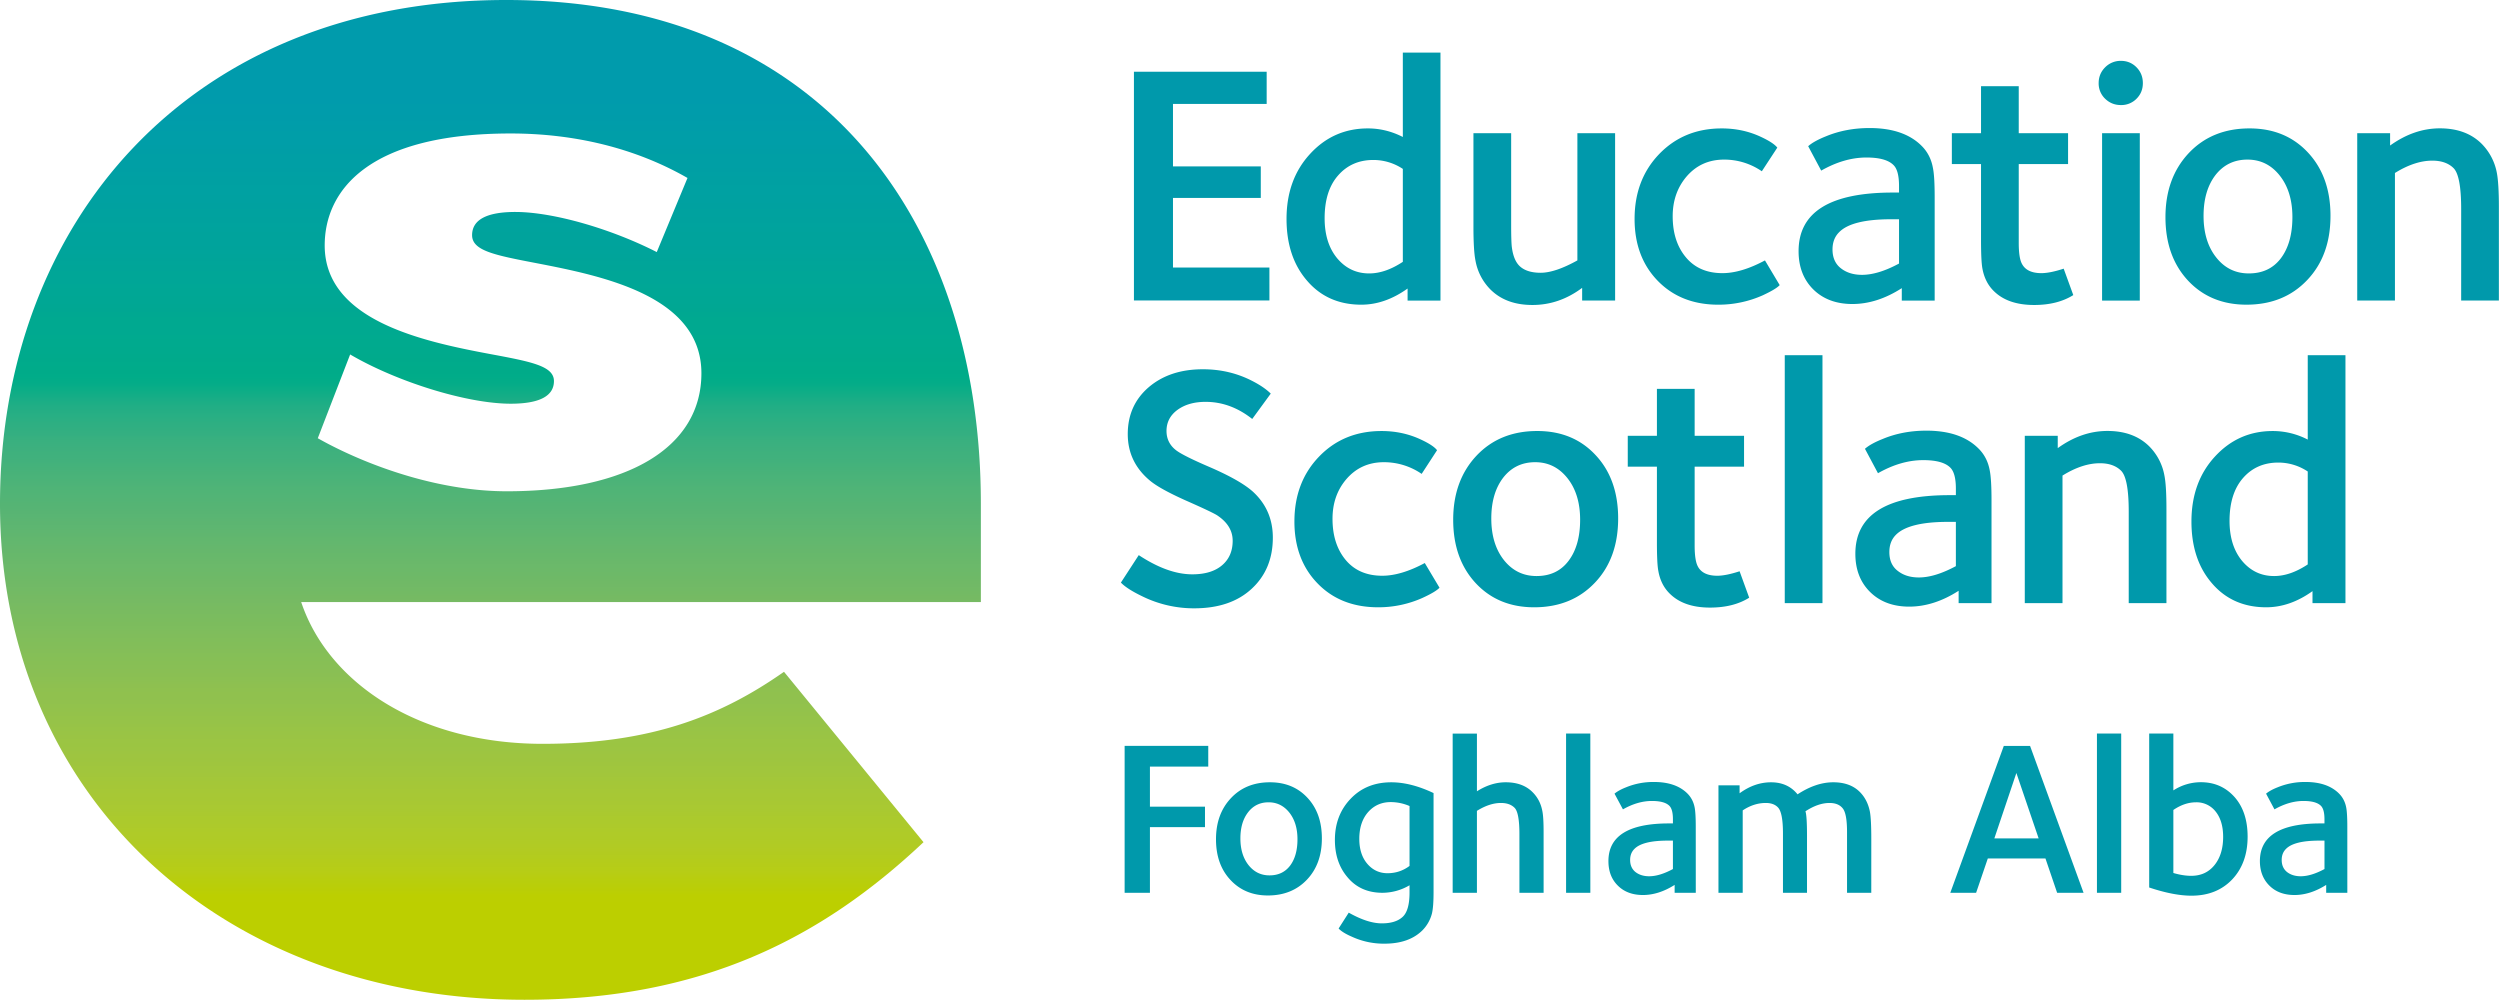
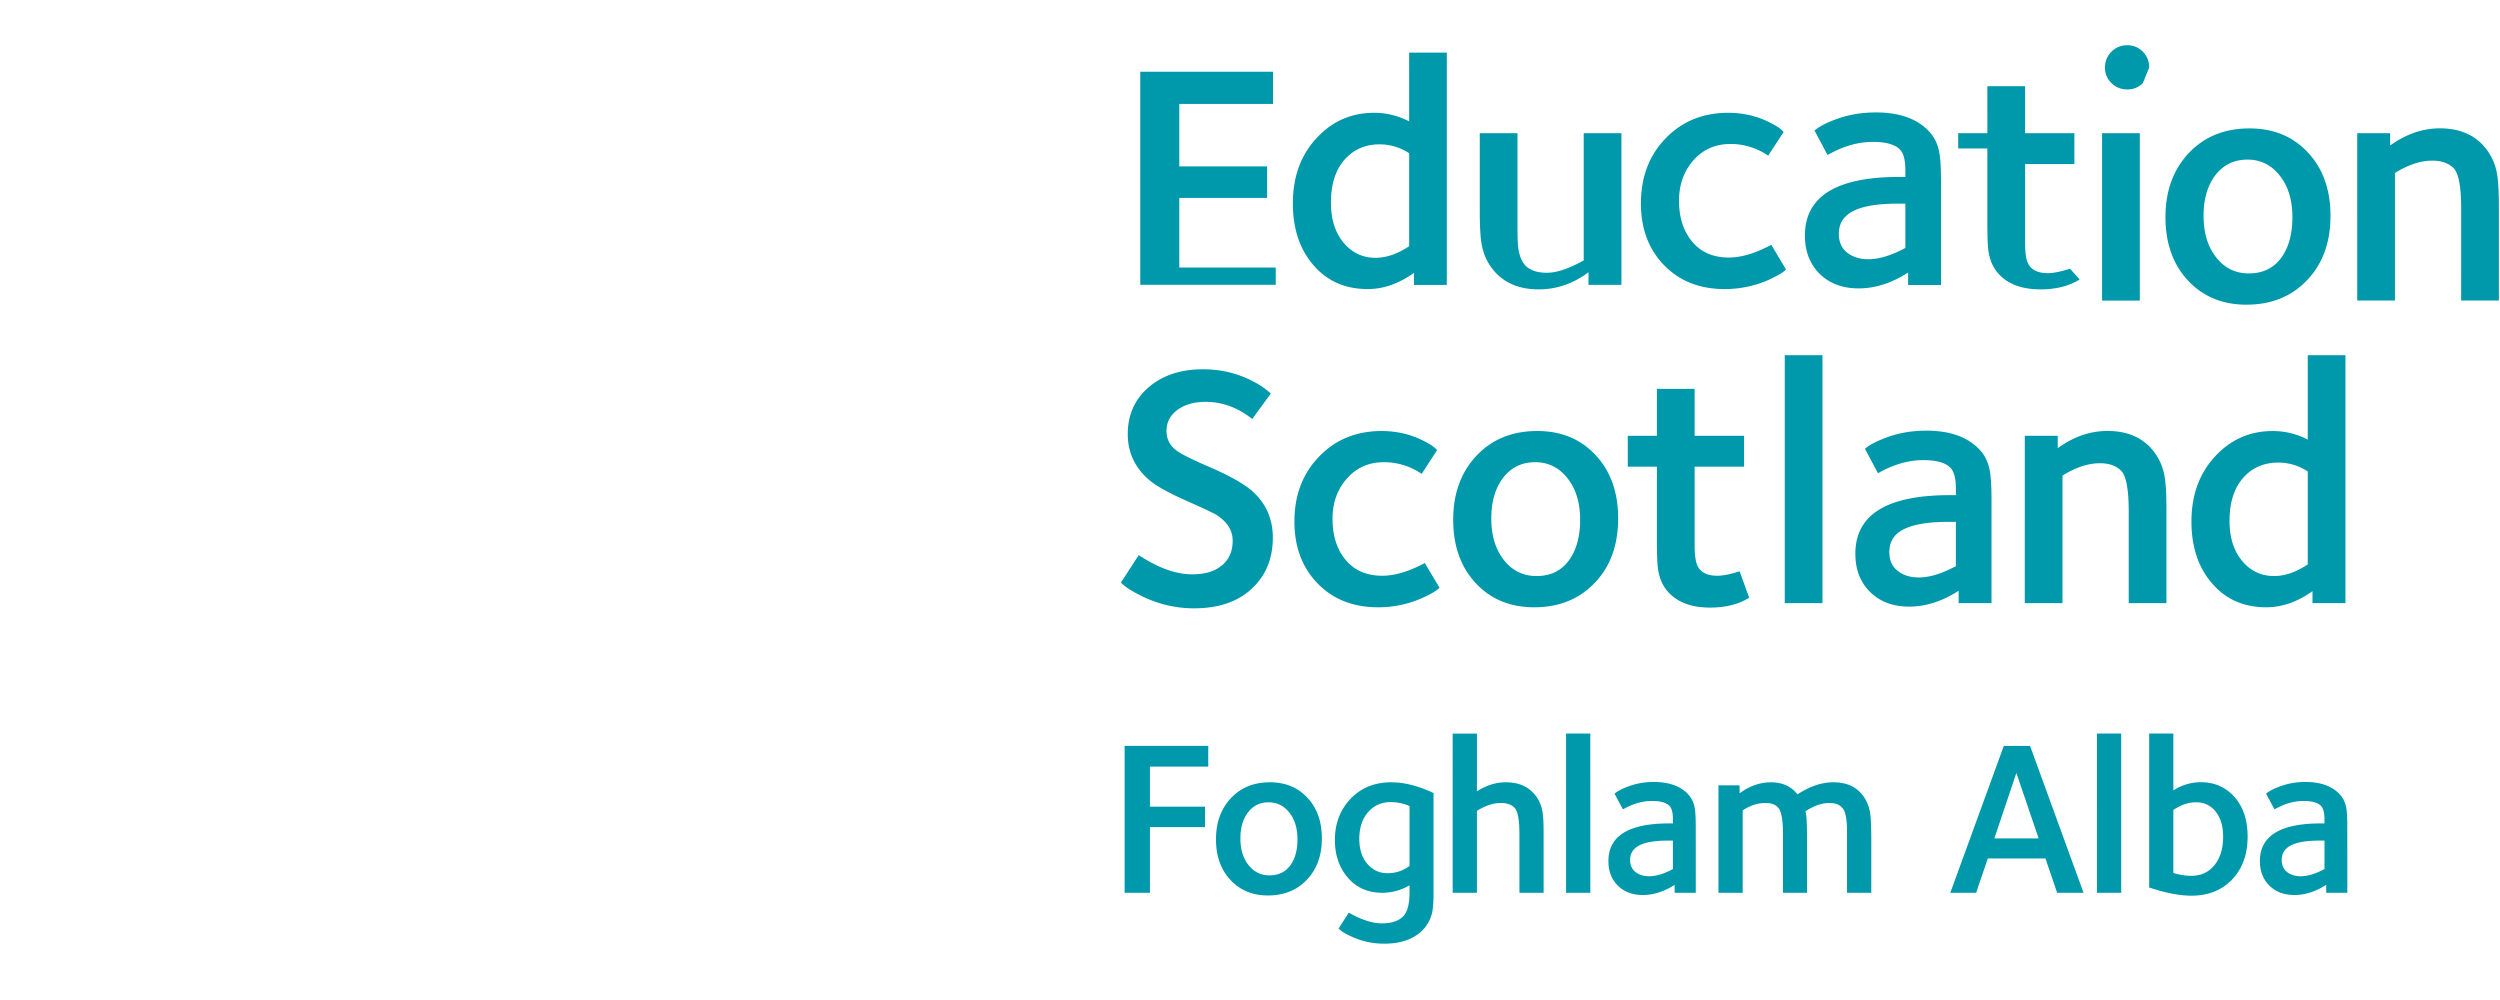
<svg xmlns="http://www.w3.org/2000/svg" width="350" height="140" viewBox="0 0 175 70">
  <defs>
    <linearGradient id="a" gradientUnits="userSpaceOnUse" x1="0" y1="0" x2="1.001" y2="0" gradientTransform="rotate(-90 1604.731 70.313) scale(69.898)">
      <stop offset="0" style="stop-color:#bccf00;stop-opacity:1" />
      <stop offset=".063" style="stop-color:#bccf00;stop-opacity:1" />
      <stop offset=".094" style="stop-color:#bccf00;stop-opacity:1" />
      <stop offset=".098" style="stop-color:#bccf01;stop-opacity:1" />
      <stop offset=".102" style="stop-color:#bccf01;stop-opacity:1" />
      <stop offset=".105" style="stop-color:#bbcf04;stop-opacity:1" />
      <stop offset=".109" style="stop-color:#bace07;stop-opacity:1" />
      <stop offset=".113" style="stop-color:#b9ce0a;stop-opacity:1" />
      <stop offset=".117" style="stop-color:#b8ce0d;stop-opacity:1" />
      <stop offset=".121" style="stop-color:#b8cd11;stop-opacity:1" />
      <stop offset=".125" style="stop-color:#b7cd15;stop-opacity:1" />
      <stop offset=".129" style="stop-color:#b6cd17;stop-opacity:1" />
      <stop offset=".133" style="stop-color:#b5cc19;stop-opacity:1" />
      <stop offset=".137" style="stop-color:#b4cc1b;stop-opacity:1" />
      <stop offset=".141" style="stop-color:#b3cc1e;stop-opacity:1" />
      <stop offset=".145" style="stop-color:#b2cb20;stop-opacity:1" />
      <stop offset=".148" style="stop-color:#b2cb22;stop-opacity:1" />
      <stop offset=".152" style="stop-color:#b1cb24;stop-opacity:1" />
      <stop offset=".156" style="stop-color:#b0cb25;stop-opacity:1" />
      <stop offset=".16" style="stop-color:#afcb27;stop-opacity:1" />
      <stop offset=".164" style="stop-color:#afcb28;stop-opacity:1" />
      <stop offset=".168" style="stop-color:#aecb29;stop-opacity:1" />
      <stop offset=".172" style="stop-color:#adca2b;stop-opacity:1" />
      <stop offset=".176" style="stop-color:#acca2c;stop-opacity:1" />
      <stop offset=".18" style="stop-color:#abca2d;stop-opacity:1" />
      <stop offset=".184" style="stop-color:#aac92f;stop-opacity:1" />
      <stop offset=".188" style="stop-color:#a9c931;stop-opacity:1" />
      <stop offset=".191" style="stop-color:#a9c932;stop-opacity:1" />
      <stop offset=".195" style="stop-color:#a8c833;stop-opacity:1" />
      <stop offset=".199" style="stop-color:#a7c834;stop-opacity:1" />
      <stop offset=".203" style="stop-color:#a7c835;stop-opacity:1" />
      <stop offset=".207" style="stop-color:#a6c836;stop-opacity:1" />
      <stop offset=".211" style="stop-color:#a5c737;stop-opacity:1" />
      <stop offset=".215" style="stop-color:#a4c738;stop-opacity:1" />
      <stop offset=".219" style="stop-color:#a3c739;stop-opacity:1" />
      <stop offset=".223" style="stop-color:#a2c63b;stop-opacity:1" />
      <stop offset=".227" style="stop-color:#a1c63c;stop-opacity:1" />
      <stop offset=".23" style="stop-color:#a0c63d;stop-opacity:1" />
      <stop offset=".234" style="stop-color:#9fc53e;stop-opacity:1" />
      <stop offset=".238" style="stop-color:#9ec53f;stop-opacity:1" />
      <stop offset=".242" style="stop-color:#9ec540;stop-opacity:1" />
      <stop offset=".246" style="stop-color:#9dc541;stop-opacity:1" />
      <stop offset=".25" style="stop-color:#9cc542;stop-opacity:1" />
      <stop offset=".254" style="stop-color:#9bc542;stop-opacity:1" />
      <stop offset=".258" style="stop-color:#9bc543;stop-opacity:1" />
      <stop offset=".262" style="stop-color:#9ac444;stop-opacity:1" />
      <stop offset=".266" style="stop-color:#99c445;stop-opacity:1" />
      <stop offset=".27" style="stop-color:#98c446;stop-opacity:1" />
      <stop offset=".273" style="stop-color:#97c347;stop-opacity:1" />
      <stop offset=".277" style="stop-color:#96c348;stop-opacity:1" />
      <stop offset=".281" style="stop-color:#95c349;stop-opacity:1" />
      <stop offset=".285" style="stop-color:#94c24a;stop-opacity:1" />
      <stop offset=".289" style="stop-color:#93c24b;stop-opacity:1" />
      <stop offset=".293" style="stop-color:#92c24c;stop-opacity:1" />
      <stop offset=".297" style="stop-color:#91c14d;stop-opacity:1" />
      <stop offset=".301" style="stop-color:#90c14e;stop-opacity:1" />
      <stop offset=".305" style="stop-color:#90c14e;stop-opacity:1" />
      <stop offset=".309" style="stop-color:#8fc14f;stop-opacity:1" />
      <stop offset=".313" style="stop-color:#8ec050;stop-opacity:1" />
      <stop offset=".316" style="stop-color:#8dc051;stop-opacity:1" />
      <stop offset=".32" style="stop-color:#8bc052;stop-opacity:1" />
      <stop offset=".324" style="stop-color:#8abf53;stop-opacity:1" />
      <stop offset=".328" style="stop-color:#89bf54;stop-opacity:1" />
      <stop offset=".332" style="stop-color:#88bf55;stop-opacity:1" />
      <stop offset=".336" style="stop-color:#87bf55;stop-opacity:1" />
      <stop offset=".34" style="stop-color:#86bf56;stop-opacity:1" />
      <stop offset=".344" style="stop-color:#85bf57;stop-opacity:1" />
      <stop offset=".348" style="stop-color:#84be58;stop-opacity:1" />
      <stop offset=".352" style="stop-color:#83be59;stop-opacity:1" />
      <stop offset=".355" style="stop-color:#82be59;stop-opacity:1" />
      <stop offset=".359" style="stop-color:#81be5a;stop-opacity:1" />
      <stop offset=".363" style="stop-color:#80bd5b;stop-opacity:1" />
      <stop offset=".367" style="stop-color:#7fbd5c;stop-opacity:1" />
      <stop offset=".371" style="stop-color:#7dbd5d;stop-opacity:1" />
      <stop offset=".375" style="stop-color:#7cbc5d;stop-opacity:1" />
      <stop offset=".379" style="stop-color:#7bbc5e;stop-opacity:1" />
      <stop offset=".383" style="stop-color:#7abc5f;stop-opacity:1" />
      <stop offset=".387" style="stop-color:#79bb60;stop-opacity:1" />
      <stop offset=".391" style="stop-color:#78bb61;stop-opacity:1" />
      <stop offset=".395" style="stop-color:#77bb62;stop-opacity:1" />
      <stop offset=".398" style="stop-color:#76ba63;stop-opacity:1" />
      <stop offset=".402" style="stop-color:#75ba63;stop-opacity:1" />
      <stop offset=".406" style="stop-color:#73ba64;stop-opacity:1" />
      <stop offset=".41" style="stop-color:#72ba65;stop-opacity:1" />
      <stop offset=".414" style="stop-color:#71b966;stop-opacity:1" />
      <stop offset=".418" style="stop-color:#70b966;stop-opacity:1" />
      <stop offset=".422" style="stop-color:#6eb967;stop-opacity:1" />
      <stop offset=".426" style="stop-color:#6db968;stop-opacity:1" />
      <stop offset=".43" style="stop-color:#6cb969;stop-opacity:1" />
      <stop offset=".434" style="stop-color:#6bb96a;stop-opacity:1" />
      <stop offset=".438" style="stop-color:#6ab86a;stop-opacity:1" />
      <stop offset=".441" style="stop-color:#68b86b;stop-opacity:1" />
      <stop offset=".445" style="stop-color:#67b86b;stop-opacity:1" />
      <stop offset=".449" style="stop-color:#66b76c;stop-opacity:1" />
      <stop offset=".453" style="stop-color:#65b76d;stop-opacity:1" />
      <stop offset=".457" style="stop-color:#63b76e;stop-opacity:1" />
      <stop offset=".461" style="stop-color:#62b76e;stop-opacity:1" />
      <stop offset=".465" style="stop-color:#60b66f;stop-opacity:1" />
      <stop offset=".469" style="stop-color:#5fb670;stop-opacity:1" />
      <stop offset=".473" style="stop-color:#5db671;stop-opacity:1" />
      <stop offset=".477" style="stop-color:#5cb571;stop-opacity:1" />
      <stop offset=".48" style="stop-color:#5bb572;stop-opacity:1" />
      <stop offset=".484" style="stop-color:#59b573;stop-opacity:1" />
      <stop offset=".488" style="stop-color:#58b473;stop-opacity:1" />
      <stop offset=".492" style="stop-color:#56b474;stop-opacity:1" />
      <stop offset=".496" style="stop-color:#55b474;stop-opacity:1" />
      <stop offset=".5" style="stop-color:#53b475;stop-opacity:1" />
      <stop offset=".504" style="stop-color:#52b476;stop-opacity:1" />
      <stop offset=".508" style="stop-color:#50b476;stop-opacity:1" />
      <stop offset=".512" style="stop-color:#4fb477;stop-opacity:1" />
      <stop offset=".516" style="stop-color:#4db378;stop-opacity:1" />
      <stop offset=".52" style="stop-color:#4bb378;stop-opacity:1" />
      <stop offset=".523" style="stop-color:#4ab379;stop-opacity:1" />
      <stop offset=".527" style="stop-color:#48b279;stop-opacity:1" />
      <stop offset=".531" style="stop-color:#46b27a;stop-opacity:1" />
      <stop offset=".535" style="stop-color:#44b27b;stop-opacity:1" />
      <stop offset=".539" style="stop-color:#42b17c;stop-opacity:1" />
      <stop offset=".543" style="stop-color:#40b17d;stop-opacity:1" />
      <stop offset=".547" style="stop-color:#3fb17d;stop-opacity:1" />
      <stop offset=".551" style="stop-color:#3db07e;stop-opacity:1" />
      <stop offset=".555" style="stop-color:#3bb07f;stop-opacity:1" />
      <stop offset=".559" style="stop-color:#39b07f;stop-opacity:1" />
      <stop offset=".563" style="stop-color:#37b080;stop-opacity:1" />
      <stop offset=".566" style="stop-color:#34af81;stop-opacity:1" />
      <stop offset=".57" style="stop-color:#32af81;stop-opacity:1" />
      <stop offset=".574" style="stop-color:#2faf82;stop-opacity:1" />
      <stop offset=".578" style="stop-color:#2daf82;stop-opacity:1" />
      <stop offset=".582" style="stop-color:#2aaf83;stop-opacity:1" />
      <stop offset=".586" style="stop-color:#27af84;stop-opacity:1" />
      <stop offset=".59" style="stop-color:#24ae84;stop-opacity:1" />
      <stop offset=".594" style="stop-color:#21ae85;stop-opacity:1" />
      <stop offset=".598" style="stop-color:#1cae85;stop-opacity:1" />
      <stop offset=".602" style="stop-color:#18ad86;stop-opacity:1" />
      <stop offset=".605" style="stop-color:#13ad86;stop-opacity:1" />
      <stop offset=".609" style="stop-color:#0ead86;stop-opacity:1" />
      <stop offset=".613" style="stop-color:#09ad87;stop-opacity:1" />
      <stop offset=".617" style="stop-color:#04ac88;stop-opacity:1" />
      <stop offset=".621" style="stop-color:#02ac88;stop-opacity:1" />
      <stop offset=".625" style="stop-color:#00ac89;stop-opacity:1" />
      <stop offset=".629" style="stop-color:#00ab89;stop-opacity:1" />
      <stop offset=".633" style="stop-color:#00ab8a;stop-opacity:1" />
      <stop offset=".637" style="stop-color:#00ab8b;stop-opacity:1" />
      <stop offset=".641" style="stop-color:#00aa8b;stop-opacity:1" />
      <stop offset=".645" style="stop-color:#00aa8c;stop-opacity:1" />
      <stop offset=".648" style="stop-color:#00aa8d;stop-opacity:1" />
      <stop offset=".652" style="stop-color:#00aa8d;stop-opacity:1" />
      <stop offset=".656" style="stop-color:#00aa8e;stop-opacity:1" />
      <stop offset=".66" style="stop-color:#00aa8e;stop-opacity:1" />
      <stop offset=".664" style="stop-color:#00aa8f;stop-opacity:1" />
      <stop offset=".668" style="stop-color:#00a990;stop-opacity:1" />
      <stop offset=".672" style="stop-color:#00a990;stop-opacity:1" />
      <stop offset=".68" style="stop-color:#00a990;stop-opacity:1" />
      <stop offset=".688" style="stop-color:#00a891;stop-opacity:1" />
      <stop offset=".691" style="stop-color:#00a792;stop-opacity:1" />
      <stop offset=".695" style="stop-color:#00a793;stop-opacity:1" />
      <stop offset=".699" style="stop-color:#00a794;stop-opacity:1" />
      <stop offset=".703" style="stop-color:#00a794;stop-opacity:1" />
      <stop offset=".707" style="stop-color:#00a795;stop-opacity:1" />
      <stop offset=".711" style="stop-color:#00a795;stop-opacity:1" />
      <stop offset=".715" style="stop-color:#00a796;stop-opacity:1" />
      <stop offset=".719" style="stop-color:#00a697;stop-opacity:1" />
      <stop offset=".727" style="stop-color:#00a697;stop-opacity:1" />
      <stop offset=".734" style="stop-color:#00a598;stop-opacity:1" />
      <stop offset=".738" style="stop-color:#00a599;stop-opacity:1" />
      <stop offset=".742" style="stop-color:#00a499;stop-opacity:1" />
      <stop offset=".746" style="stop-color:#00a49a;stop-opacity:1" />
      <stop offset=".75" style="stop-color:#00a49b;stop-opacity:1" />
      <stop offset=".754" style="stop-color:#00a39b;stop-opacity:1" />
      <stop offset=".758" style="stop-color:#00a39c;stop-opacity:1" />
      <stop offset=".766" style="stop-color:#00a39c;stop-opacity:1" />
      <stop offset=".773" style="stop-color:#00a39d;stop-opacity:1" />
      <stop offset=".777" style="stop-color:#00a39e;stop-opacity:1" />
      <stop offset=".781" style="stop-color:#00a29e;stop-opacity:1" />
      <stop offset=".789" style="stop-color:#00a29f;stop-opacity:1" />
      <stop offset=".797" style="stop-color:#00a1a0;stop-opacity:1" />
      <stop offset=".801" style="stop-color:#00a1a1;stop-opacity:1" />
      <stop offset=".805" style="stop-color:#00a1a1;stop-opacity:1" />
      <stop offset=".809" style="stop-color:#00a1a2;stop-opacity:1" />
      <stop offset=".813" style="stop-color:#00a1a2;stop-opacity:1" />
      <stop offset=".82" style="stop-color:#00a0a2;stop-opacity:1" />
      <stop offset=".824" style="stop-color:#00a0a3;stop-opacity:1" />
      <stop offset=".828" style="stop-color:#00a0a4;stop-opacity:1" />
      <stop offset=".832" style="stop-color:#009fa4;stop-opacity:1" />
      <stop offset=".836" style="stop-color:#009fa5;stop-opacity:1" />
      <stop offset=".844" style="stop-color:#009fa5;stop-opacity:1" />
      <stop offset=".852" style="stop-color:#009ea6;stop-opacity:1" />
      <stop offset=".855" style="stop-color:#009ea7;stop-opacity:1" />
      <stop offset=".859" style="stop-color:#009ea8;stop-opacity:1" />
      <stop offset=".867" style="stop-color:#009ea8;stop-opacity:1" />
      <stop offset=".875" style="stop-color:#009da9;stop-opacity:1" />
      <stop offset=".879" style="stop-color:#009daa;stop-opacity:1" />
      <stop offset=".883" style="stop-color:#009caa;stop-opacity:1" />
      <stop offset=".891" style="stop-color:#009cab;stop-opacity:1" />
      <stop offset=".906" style="stop-color:#009bac;stop-opacity:1" />
      <stop offset=".938" style="stop-color:#009bac;stop-opacity:1" />
      <stop offset="1" style="stop-color:#009bac;stop-opacity:1" />
    </linearGradient>
  </defs>
-   <path d="M1500.086 1640.333c0 20.667 15.73 34.708 36.719 34.708 12.427 0 20.802-4.317 27.927-11.031l-9.766-11.927c-4.385 3.073-9.27 5.042-16.896 5.042-8.64 0-15-4.24-16.9-9.922h47.577v-6.87c0-19.484-10.864-35.276-33.224-35.276-22.354 0-35.437 15.792-35.437 35.276m38.776-8.6c0-1.062-1.599-1.358-4.505-1.9-4.708-.885-11.542-2.35-11.542-7.594 0-3.828 3.026-7.838 13.016-7.838 4.427 0 8.693 1 12.38 3.114l-2.151 5.188c-3.172-1.62-7.24-2.808-9.901-2.808-2.005 0-3.026.547-3.026 1.625 0 1.094 1.604 1.401 4.505 1.959 4.714.911 11.547 2.312 11.547 7.708 0 5.177-5.135 8.26-13.625 8.26-4.474 0-9.083-1.552-12.401-3.265a29.86 29.86 0 0 1-.828-.448l2.265-5.865c3.282 1.922 8.188 3.448 11.24 3.448 2.01 0 3.026-.536 3.026-1.583" style="clip-rule:nonzero;fill:url(#a);fill-rule:nonzero;stroke:none;stroke-width:1.333" transform="translate(-1500.086 -1605.057)" />
-   <path fill="#0099ab" d="M162.714 60.833v-1.99h-.36c-1.177 0-1.958.193-2.338.584-.198.198-.297.453-.297.77 0 .37.13.652.38.85.25.192.568.291.948.291.484 0 1.036-.166 1.666-.505m1.6 1.662h-1.48v-.552c-.74.468-1.479.708-2.219.708-.729 0-1.317-.219-1.755-.656-.442-.438-.666-1.01-.666-1.72 0-1.754 1.416-2.635 4.24-2.635h.28v-.291c0-.464-.083-.776-.25-.943-.224-.224-.63-.338-1.218-.338-.667 0-1.344.197-2.032.588l-.588-1.099c.177-.15.443-.302.802-.443a5.01 5.01 0 0 1 1.958-.375c1.026 0 1.808.271 2.344.808.266.265.438.599.51 1 .047.255.073.698.073 1.323zm-8.693-3.917c0-.755-.183-1.36-.552-1.802a1.687 1.687 0 0 0-1.344-.615c-.531 0-1.063.177-1.589.537v4.411c.443.13.86.198 1.25.198.677 0 1.22-.245 1.625-.745.407-.5.61-1.161.61-1.984m1.713-.01c0 1.23-.36 2.23-1.078 2.99-.724.76-1.672 1.14-2.854 1.14-.833 0-1.818-.193-2.958-.573V51.349h1.692v3.98a3.53 3.53 0 0 1 1.927-.574c.959 0 1.74.35 2.355 1.037.609.687.916 1.614.916 2.776m-8.849 3.927h-1.698V51.349h1.698zm-5.78-3.808-1.558-4.578-1.542 4.578zm3.145 3.808h-1.85l-.817-2.401h-4.036l-.818 2.4h-1.807l3.745-10.28h1.838zm-14.86 0h-1.697v-4.25c0-.865-.1-1.422-.308-1.667-.203-.25-.51-.37-.921-.37-.527 0-1.09.193-1.683.583.073.209.11.777.11 1.714v3.99h-1.683v-4.146c0-.974-.114-1.589-.354-1.833-.193-.204-.48-.308-.844-.308-.557 0-1.099.172-1.62.521v5.766h-1.697v-7.521h1.479v.557c.698-.516 1.437-.77 2.203-.77.781 0 1.4.28 1.854.843.86-.563 1.693-.844 2.495-.844.792 0 1.411.224 1.864.677.36.36.6.829.709 1.401.063.36.094.99.094 1.896zm-13.885-1.662v-1.99h-.36c-1.176 0-1.958.193-2.338.584-.198.198-.297.453-.297.77 0 .37.13.652.38.85.25.192.568.291.949.291.484 0 1.036-.166 1.666-.505m1.6 1.662h-1.48v-.552c-.74.468-1.48.708-2.219.708-.729 0-1.317-.219-1.755-.656-.443-.438-.661-1.01-.661-1.72 0-1.754 1.41-2.635 4.234-2.635h.281v-.291c0-.464-.083-.776-.25-.943-.224-.224-.63-.338-1.219-.338-.666 0-1.343.197-2.03.588l-.59-1.099c.178-.15.443-.302.803-.443a5.009 5.009 0 0 1 1.958-.375c1.026 0 1.807.271 2.344.808.265.265.437.599.51 1 .047.255.073.698.073 1.323zm-7.381 0h-1.698V51.349h1.698zm-3.271 0h-1.693V58.38c0-.995-.114-1.61-.338-1.833-.23-.23-.547-.339-.958-.339-.521 0-1.084.182-1.678.552v5.735h-1.698V51.354h1.698v4.036c.667-.421 1.339-.63 2.016-.63.792 0 1.422.23 1.88.693.35.349.578.781.677 1.292.068.307.094.823.094 1.541zm-9.385-1.88v-4.193a3.349 3.349 0 0 0-1.308-.276c-.65 0-1.177.234-1.588.698-.412.468-.62 1.093-.62 1.875 0 .729.188 1.312.563 1.75.375.437.849.656 1.41.656.58 0 1.09-.172 1.543-.51m1.682 1.833c0 .672-.036 1.161-.11 1.484a2.597 2.597 0 0 1-.66 1.182c-.631.63-1.516.943-2.667.943a5.332 5.332 0 0 1-2.297-.495c-.443-.192-.745-.385-.912-.567l.709-1.11c.885.5 1.656.75 2.312.75.63 0 1.11-.14 1.443-.437.333-.292.5-.865.5-1.719v-.51a3.754 3.754 0 0 1-1.896.526c-1.037 0-1.86-.37-2.464-1.11-.578-.687-.864-1.552-.864-2.588 0-1.151.364-2.115 1.104-2.886.734-.77 1.682-1.15 2.844-1.15.911 0 1.895.25 2.958.754zm-9.526-3.698c0-.771-.193-1.396-.573-1.875-.38-.474-.865-.714-1.448-.714-.594 0-1.073.23-1.432.693-.36.464-.542 1.073-.542 1.833 0 .771.193 1.396.573 1.875.38.474.865.714 1.464.714.614 0 1.093-.224 1.442-.682.344-.459.516-1.073.516-1.844m1.708-.062c0 1.193-.349 2.156-1.047 2.89-.698.735-1.61 1.105-2.729 1.105-1.078 0-1.953-.365-2.625-1.089-.677-.724-1.01-1.672-1.01-2.844 0-1.182.349-2.14 1.047-2.88.698-.745 1.609-1.11 2.729-1.11 1.078 0 1.953.36 2.625 1.084.677.724 1.01 1.672 1.01 2.844m-7.953-5.027h-4.083v2.808h3.854v1.432h-3.854v4.594h-1.771V52.213h5.854zm76.964-14.15v-6.506a3.714 3.714 0 0 0-2.063-.625c-1.01 0-1.833.36-2.463 1.078-.63.719-.948 1.719-.948 3 0 1.172.297 2.104.885 2.813.594.703 1.339 1.052 2.234 1.052.756 0 1.537-.271 2.355-.813m2.64 2.709h-2.307v-.839c-1.052.755-2.135 1.13-3.24 1.13-1.567 0-2.833-.557-3.791-1.672-.964-1.109-1.443-2.552-1.443-4.333 0-1.839.547-3.354 1.646-4.547 1.099-1.193 2.443-1.786 4.047-1.786a5.31 5.31 0 0 1 2.448.599v-5.907h2.64zm-12.531 0h-2.64v-6.407c0-1.552-.178-2.505-.532-2.859-.349-.349-.844-.526-1.484-.526-.818 0-1.693.286-2.62.864v8.928h-2.64V30.505h2.307v.865c1.104-.797 2.26-1.203 3.479-1.203 1.234 0 2.208.364 2.932 1.083a3.853 3.853 0 0 1 1.052 2.016c.1.479.146 1.28.146 2.4zm-14.74-2.589v-3.099h-.552c-1.843 0-3.057.307-3.65.912-.303.307-.454.703-.454 1.203 0 .573.193 1.015.589 1.317.39.308.88.459 1.474.459.755 0 1.614-.266 2.593-.792m2.495 2.589h-2.302v-.865c-1.15.74-2.307 1.11-3.458 1.11-1.136 0-2.047-.344-2.735-1.021-.692-.683-1.036-1.573-1.036-2.678 0-2.74 2.203-4.104 6.604-4.104h.432v-.458c0-.719-.13-1.208-.385-1.464-.349-.354-.984-.53-1.896-.53-1.042 0-2.099.306-3.172.916l-.911-1.709c.27-.24.687-.468 1.25-.692.927-.386 1.942-.578 3.047-.578 1.604 0 2.817.416 3.65 1.25.417.411.683.932.792 1.557.078.401.12 1.088.12 2.068zm-11.833 0h-2.64V24.864h2.64zm-5.13-.38c-.735.463-1.651.692-2.74.692-1.23 0-2.172-.328-2.828-.984-.417-.412-.682-.943-.792-1.584-.068-.349-.099-1.026-.099-2.015v-5.282h-2.041v-2.16h2.041v-3.287h2.641v3.286h3.458v2.161h-3.458v5.521c0 .688.073 1.167.213 1.443.224.448.683.672 1.37.672.401 0 .922-.104 1.563-.313zm-11.834-5.454c0-1.198-.297-2.172-.89-2.916-.594-.745-1.344-1.115-2.256-1.115-.932 0-1.671.36-2.234 1.078-.557.724-.838 1.677-.838 2.86 0 1.197.296 2.171.885 2.916.594.745 1.354 1.115 2.281 1.115.964 0 1.709-.354 2.245-1.068.536-.708.807-1.667.807-2.87m2.662-.094c0 1.854-.542 3.36-1.63 4.5-1.089 1.146-2.506 1.72-4.25 1.72-1.683 0-3.047-.569-4.094-1.694-1.047-1.13-1.573-2.604-1.573-4.432 0-1.839.547-3.333 1.635-4.49 1.089-1.15 2.5-1.724 4.25-1.724 1.677 0 3.042.563 4.089 1.693 1.052 1.125 1.573 2.604 1.573 4.427m-12.505 4.85c-.178.192-.579.432-1.204.718a7.544 7.544 0 0 1-3.093.651c-1.745 0-3.162-.557-4.24-1.672-1.078-1.109-1.62-2.557-1.62-4.333 0-1.839.578-3.354 1.73-4.547 1.15-1.193 2.609-1.786 4.37-1.786.989 0 1.91.198 2.76.599.578.27.953.52 1.125.744l-1.078 1.657a4.658 4.658 0 0 0-2.641-.818c-1.089 0-1.974.406-2.662 1.224-.63.755-.937 1.667-.937 2.74 0 1.182.307 2.14.922 2.88.614.734 1.469 1.104 2.557 1.104.88 0 1.875-.297 2.98-.89zm-11.667-3.506c0 1.474-.495 2.667-1.48 3.578-.984.912-2.322 1.37-4.02 1.37a8.193 8.193 0 0 1-3.646-.844c-.724-.349-1.219-.671-1.49-.958l1.25-1.922c1.36.896 2.605 1.344 3.745 1.344.896 0 1.589-.208 2.089-.635.495-.422.74-.995.74-1.714 0-.708-.36-1.297-1.079-1.776-.224-.146-.969-.5-2.234-1.057-1.182-.532-2.005-.985-2.469-1.37-1.042-.865-1.562-1.953-1.562-3.266 0-1.344.49-2.437 1.463-3.276.98-.838 2.24-1.26 3.792-1.26 1.25 0 2.4.27 3.458.817.563.287.99.584 1.297.886l-1.297 1.776c-1.01-.797-2.094-1.198-3.265-1.198-.803 0-1.454.188-1.97.563-.51.375-.765.87-.765 1.473 0 .563.23 1.021.693 1.37.323.24 1.073.62 2.26 1.13 1.453.625 2.49 1.209 3.094 1.75.927.85 1.396 1.922 1.396 3.22m85.823-16.6h-2.64V14.63c0-1.552-.178-2.505-.532-2.86-.349-.348-.849-.525-1.49-.525-.812 0-1.687.286-2.614.864v8.927h-2.64V9.323h2.301v.864c1.11-.796 2.266-1.203 3.485-1.203 1.229 0 2.208.365 2.927 1.084a3.897 3.897 0 0 1 1.057 2.015c.094.48.146 1.281.146 2.401zm-14.453-5.833c0-1.198-.297-2.172-.89-2.917-.59-.745-1.345-1.114-2.256-1.114-.927 0-1.672.36-2.235 1.078-.557.724-.838 1.677-.838 2.86 0 1.197.297 2.171.89 2.916.59.745 1.35 1.114 2.277 1.114.963 0 1.713-.354 2.25-1.067.53-.709.802-1.667.802-2.87m2.666-.094c0 1.86-.547 3.36-1.635 4.5-1.089 1.146-2.505 1.719-4.25 1.719-1.677 0-3.047-.568-4.094-1.693-1.047-1.13-1.573-2.604-1.573-4.432 0-1.839.547-3.333 1.636-4.49 1.088-1.15 2.505-1.724 4.25-1.724 1.677 0 3.041.563 4.093 1.693 1.047 1.125 1.573 2.604 1.573 4.427m-13.349 5.933h-2.64V9.322h2.64zM150 5.818c0 .432-.146.796-.443 1.093a1.484 1.484 0 0 1-1.094.443c-.432 0-.796-.146-1.104-.443a1.474 1.474 0 0 1-.453-1.093c0-.433.151-.803.453-1.105a1.514 1.514 0 0 1 1.104-.453c.433 0 .797.151 1.094.453.297.302.443.672.443 1.105m-4.87 14.838c-.74.464-1.65.693-2.74.693-1.234 0-2.177-.328-2.833-.985-.416-.411-.677-.942-.791-1.583-.063-.349-.094-1.02-.094-2.016v-5.28h-2.042V9.323h2.042V6.036h2.64v3.287h3.453v2.161h-3.453v5.521c0 .688.073 1.172.214 1.443.224.448.682.672 1.37.672.4 0 .921-.104 1.562-.313zm-12.198-2.208v-3.1h-.552c-1.838 0-3.057.303-3.646.912-.307.308-.458.709-.458 1.203 0 .573.198 1.016.588 1.318.391.307.886.458 1.474.458.756 0 1.62-.265 2.594-.791m2.495 2.593h-2.302v-.87c-1.151.74-2.302 1.11-3.458 1.11-1.136 0-2.047-.344-2.735-1.02-.687-.683-1.031-1.574-1.031-2.678 0-2.74 2.198-4.104 6.599-4.104h.432v-.458c0-.72-.125-1.209-.385-1.464-.35-.354-.98-.531-1.896-.531-1.042 0-2.094.307-3.167.917l-.911-1.709c.27-.24.687-.469 1.245-.693.932-.385 1.948-.578 3.052-.578 1.599 0 2.817.417 3.646 1.25.416.412.682.933.791 1.558.083.4.12 1.088.12 2.067zm-10.849-1.083c-.177.193-.578.432-1.198.719a7.588 7.588 0 0 1-3.099.651c-1.745 0-3.156-.557-4.24-1.672-1.078-1.11-1.62-2.552-1.62-4.333 0-1.839.579-3.354 1.73-4.547 1.156-1.193 2.61-1.787 4.37-1.787.995 0 1.911.198 2.76.6.578.27.953.52 1.13.744l-1.083 1.656a4.634 4.634 0 0 0-2.64-.817c-1.09 0-1.975.406-2.662 1.224-.625.755-.938 1.666-.938 2.74 0 1.182.308 2.14.928 2.88.614.734 1.463 1.104 2.552 1.104.88 0 1.875-.297 2.979-.891zm-11.52 1.078h-2.308v-.885c-1.073.802-2.23 1.198-3.48 1.198-1.234 0-2.208-.36-2.932-1.078a3.814 3.814 0 0 1-1.052-2.016c-.099-.48-.145-1.281-.145-2.401V9.323h2.64v6.385c0 .802.016 1.328.047 1.583.083.662.287 1.125.615 1.396.328.271.797.407 1.4.407.678 0 1.532-.287 2.574-.865V9.323h2.64zm-14.86-2.708v-6.505a3.718 3.718 0 0 0-2.068-.625c-1.005 0-1.828.36-2.458 1.078-.636.719-.948 1.719-.948 3 0 1.172.297 2.104.885 2.812.594.703 1.339 1.052 2.235 1.052.75 0 1.536-.27 2.354-.812m2.635 2.713h-2.302v-.843c-1.057.755-2.135 1.13-3.24 1.13-1.567 0-2.833-.557-3.791-1.672-.964-1.11-1.443-2.552-1.443-4.333 0-1.839.547-3.354 1.646-4.547 1.094-1.193 2.443-1.787 4.047-1.787.844 0 1.661.198 2.448.6V3.682h2.635zm-11.974-.01h-9.484V5.021h9.292v2.255h-6.558v4.37h6.146v2.208h-6.146v4.875h6.75z" />
+   <path fill="#0099ab" d="M162.714 60.833v-1.99h-.36c-1.177 0-1.958.193-2.338.584-.198.198-.297.453-.297.77 0 .37.13.652.38.85.25.192.568.291.948.291.484 0 1.036-.166 1.666-.505m1.6 1.662h-1.48v-.552c-.74.468-1.479.708-2.219.708-.729 0-1.317-.219-1.755-.656-.442-.438-.666-1.01-.666-1.72 0-1.754 1.416-2.635 4.24-2.635h.28v-.291c0-.464-.083-.776-.25-.943-.224-.224-.63-.338-1.218-.338-.667 0-1.344.197-2.032.588l-.588-1.099c.177-.15.443-.302.802-.443a5.01 5.01 0 0 1 1.958-.375c1.026 0 1.808.271 2.344.808.266.265.438.599.51 1 .047.255.073.698.073 1.323zm-8.693-3.917c0-.755-.183-1.36-.552-1.802a1.687 1.687 0 0 0-1.344-.615c-.531 0-1.063.177-1.589.537v4.411c.443.13.86.198 1.25.198.677 0 1.22-.245 1.625-.745.407-.5.61-1.161.61-1.984m1.713-.01c0 1.23-.36 2.23-1.078 2.99-.724.76-1.672 1.14-2.854 1.14-.833 0-1.818-.193-2.958-.573V51.349h1.692v3.98a3.53 3.53 0 0 1 1.927-.574c.959 0 1.74.35 2.355 1.037.609.687.916 1.614.916 2.776m-8.849 3.927h-1.698V51.349h1.698zm-5.78-3.808-1.558-4.578-1.542 4.578zm3.145 3.808h-1.85l-.817-2.401h-4.036l-.818 2.4h-1.807l3.745-10.28h1.838zm-14.86 0h-1.697v-4.25c0-.865-.1-1.422-.308-1.667-.203-.25-.51-.37-.921-.37-.527 0-1.09.193-1.683.583.073.209.11.777.11 1.714v3.99h-1.683v-4.146c0-.974-.114-1.589-.354-1.833-.193-.204-.48-.308-.844-.308-.557 0-1.099.172-1.62.521v5.766h-1.697v-7.521h1.479v.557c.698-.516 1.437-.77 2.203-.77.781 0 1.4.28 1.854.843.86-.563 1.693-.844 2.495-.844.792 0 1.411.224 1.864.677.36.36.6.829.709 1.401.063.36.094.99.094 1.896zm-13.885-1.662v-1.99h-.36c-1.176 0-1.958.193-2.338.584-.198.198-.297.453-.297.77 0 .37.13.652.38.85.25.192.568.291.949.291.484 0 1.036-.166 1.666-.505m1.6 1.662h-1.48v-.552c-.74.468-1.48.708-2.219.708-.729 0-1.317-.219-1.755-.656-.443-.438-.661-1.01-.661-1.72 0-1.754 1.41-2.635 4.234-2.635h.281v-.291c0-.464-.083-.776-.25-.943-.224-.224-.63-.338-1.219-.338-.666 0-1.343.197-2.03.588l-.59-1.099c.178-.15.443-.302.803-.443a5.009 5.009 0 0 1 1.958-.375c1.026 0 1.807.271 2.344.808.265.265.437.599.51 1 .047.255.073.698.073 1.323zm-7.381 0h-1.698V51.349h1.698zm-3.271 0h-1.693V58.38c0-.995-.114-1.61-.338-1.833-.23-.23-.547-.339-.958-.339-.521 0-1.084.182-1.678.552v5.735h-1.698V51.354h1.698v4.036c.667-.421 1.339-.63 2.016-.63.792 0 1.422.23 1.88.693.35.349.578.781.677 1.292.068.307.094.823.094 1.541zm-9.385-1.88v-4.193a3.349 3.349 0 0 0-1.308-.276c-.65 0-1.177.234-1.588.698-.412.468-.62 1.093-.62 1.875 0 .729.188 1.312.563 1.75.375.437.849.656 1.41.656.58 0 1.09-.172 1.543-.51m1.682 1.833c0 .672-.036 1.161-.11 1.484a2.597 2.597 0 0 1-.66 1.182c-.631.63-1.516.943-2.667.943a5.332 5.332 0 0 1-2.297-.495c-.443-.192-.745-.385-.912-.567l.709-1.11c.885.5 1.656.75 2.312.75.63 0 1.11-.14 1.443-.437.333-.292.5-.865.5-1.719v-.51a3.754 3.754 0 0 1-1.896.526c-1.037 0-1.86-.37-2.464-1.11-.578-.687-.864-1.552-.864-2.588 0-1.151.364-2.115 1.104-2.886.734-.77 1.682-1.15 2.844-1.15.911 0 1.895.25 2.958.754zm-9.526-3.698c0-.771-.193-1.396-.573-1.875-.38-.474-.865-.714-1.448-.714-.594 0-1.073.23-1.432.693-.36.464-.542 1.073-.542 1.833 0 .771.193 1.396.573 1.875.38.474.865.714 1.464.714.614 0 1.093-.224 1.442-.682.344-.459.516-1.073.516-1.844m1.708-.062c0 1.193-.349 2.156-1.047 2.89-.698.735-1.61 1.105-2.729 1.105-1.078 0-1.953-.365-2.625-1.089-.677-.724-1.01-1.672-1.01-2.844 0-1.182.349-2.14 1.047-2.88.698-.745 1.609-1.11 2.729-1.11 1.078 0 1.953.36 2.625 1.084.677.724 1.01 1.672 1.01 2.844m-7.953-5.027h-4.083v2.808h3.854v1.432h-3.854v4.594h-1.771V52.213h5.854zm76.964-14.15v-6.506a3.714 3.714 0 0 0-2.063-.625c-1.01 0-1.833.36-2.463 1.078-.63.719-.948 1.719-.948 3 0 1.172.297 2.104.885 2.813.594.703 1.339 1.052 2.234 1.052.756 0 1.537-.271 2.355-.813m2.64 2.709h-2.307v-.839c-1.052.755-2.135 1.13-3.24 1.13-1.567 0-2.833-.557-3.791-1.672-.964-1.109-1.443-2.552-1.443-4.333 0-1.839.547-3.354 1.646-4.547 1.099-1.193 2.443-1.786 4.047-1.786a5.31 5.31 0 0 1 2.448.599v-5.907h2.64zm-12.531 0h-2.64v-6.407c0-1.552-.178-2.505-.532-2.859-.349-.349-.844-.526-1.484-.526-.818 0-1.693.286-2.62.864v8.928h-2.64V30.505h2.307v.865c1.104-.797 2.26-1.203 3.479-1.203 1.234 0 2.208.364 2.932 1.083a3.853 3.853 0 0 1 1.052 2.016c.1.479.146 1.28.146 2.4zm-14.74-2.589v-3.099h-.552c-1.843 0-3.057.307-3.65.912-.303.307-.454.703-.454 1.203 0 .573.193 1.015.589 1.317.39.308.88.459 1.474.459.755 0 1.614-.266 2.593-.792m2.495 2.589h-2.302v-.865c-1.15.74-2.307 1.11-3.458 1.11-1.136 0-2.047-.344-2.735-1.021-.692-.683-1.036-1.573-1.036-2.678 0-2.74 2.203-4.104 6.604-4.104h.432v-.458c0-.719-.13-1.208-.385-1.464-.349-.354-.984-.53-1.896-.53-1.042 0-2.099.306-3.172.916l-.911-1.709c.27-.24.687-.468 1.25-.692.927-.386 1.942-.578 3.047-.578 1.604 0 2.817.416 3.65 1.25.417.411.683.932.792 1.557.078.401.12 1.088.12 2.068zm-11.833 0h-2.64V24.864h2.64zm-5.13-.38c-.735.463-1.651.692-2.74.692-1.23 0-2.172-.328-2.828-.984-.417-.412-.682-.943-.792-1.584-.068-.349-.099-1.026-.099-2.015v-5.282h-2.041v-2.16h2.041v-3.287h2.641v3.286h3.458v2.161h-3.458v5.521c0 .688.073 1.167.213 1.443.224.448.683.672 1.37.672.401 0 .922-.104 1.563-.313zm-11.834-5.454c0-1.198-.297-2.172-.89-2.916-.594-.745-1.344-1.115-2.256-1.115-.932 0-1.671.36-2.234 1.078-.557.724-.838 1.677-.838 2.86 0 1.197.296 2.171.885 2.916.594.745 1.354 1.115 2.281 1.115.964 0 1.709-.354 2.245-1.068.536-.708.807-1.667.807-2.87m2.662-.094c0 1.854-.542 3.36-1.63 4.5-1.089 1.146-2.506 1.72-4.25 1.72-1.683 0-3.047-.569-4.094-1.694-1.047-1.13-1.573-2.604-1.573-4.432 0-1.839.547-3.333 1.635-4.49 1.089-1.15 2.5-1.724 4.25-1.724 1.677 0 3.042.563 4.089 1.693 1.052 1.125 1.573 2.604 1.573 4.427m-12.505 4.85c-.178.192-.579.432-1.204.718a7.544 7.544 0 0 1-3.093.651c-1.745 0-3.162-.557-4.24-1.672-1.078-1.109-1.62-2.557-1.62-4.333 0-1.839.578-3.354 1.73-4.547 1.15-1.193 2.609-1.786 4.37-1.786.989 0 1.91.198 2.76.599.578.27.953.52 1.125.744l-1.078 1.657a4.658 4.658 0 0 0-2.641-.818c-1.089 0-1.974.406-2.662 1.224-.63.755-.937 1.667-.937 2.74 0 1.182.307 2.14.922 2.88.614.734 1.469 1.104 2.557 1.104.88 0 1.875-.297 2.98-.89zm-11.667-3.506c0 1.474-.495 2.667-1.48 3.578-.984.912-2.322 1.37-4.02 1.37a8.193 8.193 0 0 1-3.646-.844c-.724-.349-1.219-.671-1.49-.958l1.25-1.922c1.36.896 2.605 1.344 3.745 1.344.896 0 1.589-.208 2.089-.635.495-.422.74-.995.74-1.714 0-.708-.36-1.297-1.079-1.776-.224-.146-.969-.5-2.234-1.057-1.182-.532-2.005-.985-2.469-1.37-1.042-.865-1.562-1.953-1.562-3.266 0-1.344.49-2.437 1.463-3.276.98-.838 2.24-1.26 3.792-1.26 1.25 0 2.4.27 3.458.817.563.287.99.584 1.297.886l-1.297 1.776c-1.01-.797-2.094-1.198-3.265-1.198-.803 0-1.454.188-1.97.563-.51.375-.765.87-.765 1.473 0 .563.23 1.021.693 1.37.323.24 1.073.62 2.26 1.13 1.453.625 2.49 1.209 3.094 1.75.927.85 1.396 1.922 1.396 3.22m85.823-16.6h-2.64V14.63c0-1.552-.178-2.505-.532-2.86-.349-.348-.849-.525-1.49-.525-.812 0-1.687.286-2.614.864v8.927h-2.64V9.323h2.301v.864c1.11-.796 2.266-1.203 3.485-1.203 1.229 0 2.208.365 2.927 1.084a3.897 3.897 0 0 1 1.057 2.015c.094.48.146 1.281.146 2.401zm-14.453-5.833c0-1.198-.297-2.172-.89-2.917-.59-.745-1.345-1.114-2.256-1.114-.927 0-1.672.36-2.235 1.078-.557.724-.838 1.677-.838 2.86 0 1.197.297 2.171.89 2.916.59.745 1.35 1.114 2.277 1.114.963 0 1.713-.354 2.25-1.067.53-.709.802-1.667.802-2.87m2.666-.094c0 1.86-.547 3.36-1.635 4.5-1.089 1.146-2.505 1.719-4.25 1.719-1.677 0-3.047-.568-4.094-1.693-1.047-1.13-1.573-2.604-1.573-4.432 0-1.839.547-3.333 1.636-4.49 1.088-1.15 2.505-1.724 4.25-1.724 1.677 0 3.041.563 4.093 1.693 1.047 1.125 1.573 2.604 1.573 4.427m-13.349 5.933h-2.64V9.322h2.64zM150 5.818a1.484 1.484 0 0 1-1.094.443c-.432 0-.796-.146-1.104-.443a1.474 1.474 0 0 1-.453-1.093c0-.433.151-.803.453-1.105a1.514 1.514 0 0 1 1.104-.453c.433 0 .797.151 1.094.453.297.302.443.672.443 1.105m-4.87 14.838c-.74.464-1.65.693-2.74.693-1.234 0-2.177-.328-2.833-.985-.416-.411-.677-.942-.791-1.583-.063-.349-.094-1.02-.094-2.016v-5.28h-2.042V9.323h2.042V6.036h2.64v3.287h3.453v2.161h-3.453v5.521c0 .688.073 1.172.214 1.443.224.448.682.672 1.37.672.4 0 .921-.104 1.562-.313zm-12.198-2.208v-3.1h-.552c-1.838 0-3.057.303-3.646.912-.307.308-.458.709-.458 1.203 0 .573.198 1.016.588 1.318.391.307.886.458 1.474.458.756 0 1.62-.265 2.594-.791m2.495 2.593h-2.302v-.87c-1.151.74-2.302 1.11-3.458 1.11-1.136 0-2.047-.344-2.735-1.02-.687-.683-1.031-1.574-1.031-2.678 0-2.74 2.198-4.104 6.599-4.104h.432v-.458c0-.72-.125-1.209-.385-1.464-.35-.354-.98-.531-1.896-.531-1.042 0-2.094.307-3.167.917l-.911-1.709c.27-.24.687-.469 1.245-.693.932-.385 1.948-.578 3.052-.578 1.599 0 2.817.417 3.646 1.25.416.412.682.933.791 1.558.083.4.12 1.088.12 2.067zm-10.849-1.083c-.177.193-.578.432-1.198.719a7.588 7.588 0 0 1-3.099.651c-1.745 0-3.156-.557-4.24-1.672-1.078-1.11-1.62-2.552-1.62-4.333 0-1.839.579-3.354 1.73-4.547 1.156-1.193 2.61-1.787 4.37-1.787.995 0 1.911.198 2.76.6.578.27.953.52 1.13.744l-1.083 1.656a4.634 4.634 0 0 0-2.64-.817c-1.09 0-1.975.406-2.662 1.224-.625.755-.938 1.666-.938 2.74 0 1.182.308 2.14.928 2.88.614.734 1.463 1.104 2.552 1.104.88 0 1.875-.297 2.979-.891zm-11.52 1.078h-2.308v-.885c-1.073.802-2.23 1.198-3.48 1.198-1.234 0-2.208-.36-2.932-1.078a3.814 3.814 0 0 1-1.052-2.016c-.099-.48-.145-1.281-.145-2.401V9.323h2.64v6.385c0 .802.016 1.328.047 1.583.083.662.287 1.125.615 1.396.328.271.797.407 1.4.407.678 0 1.532-.287 2.574-.865V9.323h2.64zm-14.86-2.708v-6.505a3.718 3.718 0 0 0-2.068-.625c-1.005 0-1.828.36-2.458 1.078-.636.719-.948 1.719-.948 3 0 1.172.297 2.104.885 2.812.594.703 1.339 1.052 2.235 1.052.75 0 1.536-.27 2.354-.812m2.635 2.713h-2.302v-.843c-1.057.755-2.135 1.13-3.24 1.13-1.567 0-2.833-.557-3.791-1.672-.964-1.11-1.443-2.552-1.443-4.333 0-1.839.547-3.354 1.646-4.547 1.094-1.193 2.443-1.787 4.047-1.787.844 0 1.661.198 2.448.6V3.682h2.635zm-11.974-.01h-9.484V5.021h9.292v2.255h-6.558v4.37h6.146v2.208h-6.146v4.875h6.75z" />
</svg>